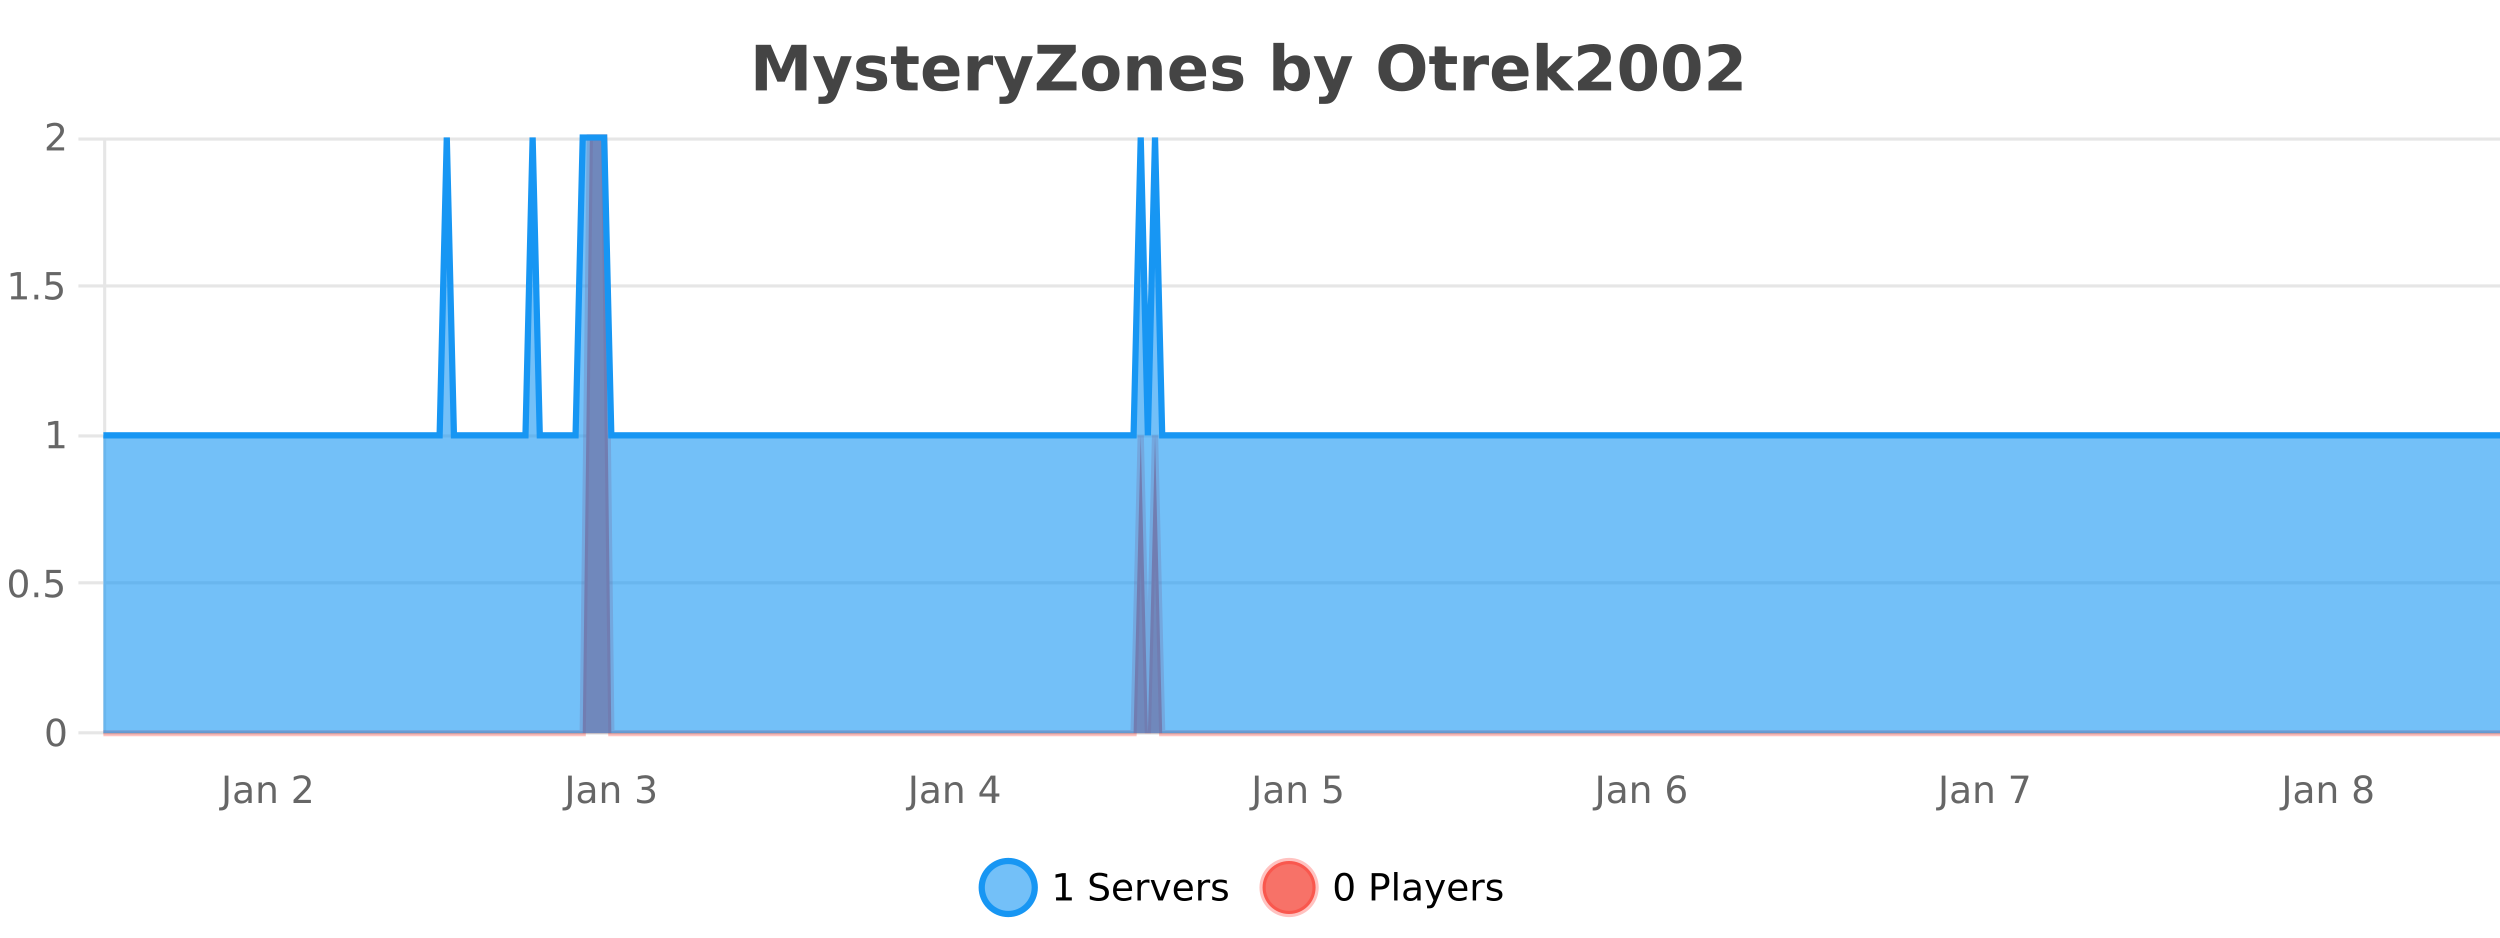
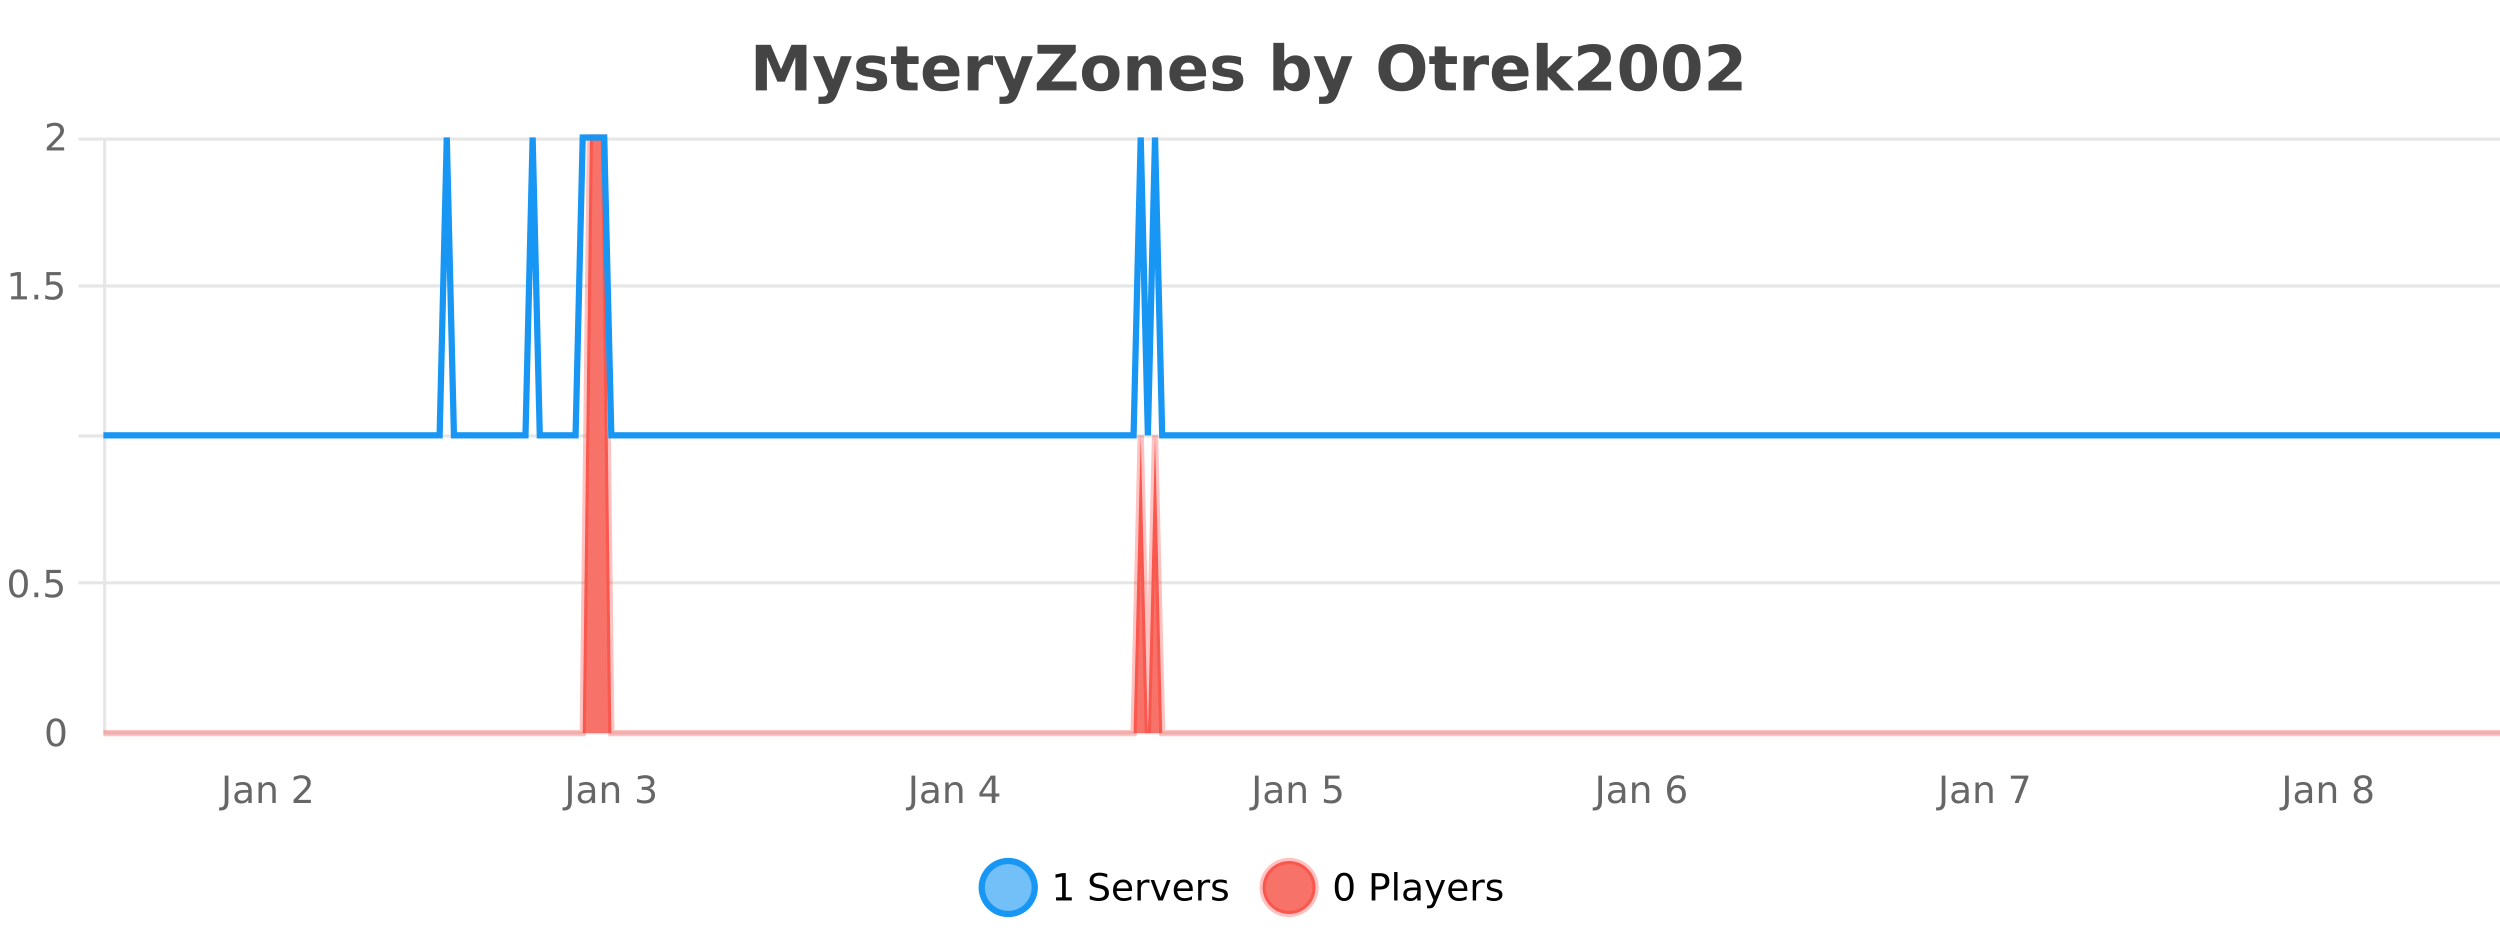
<svg xmlns="http://www.w3.org/2000/svg" width="800pt" height="300pt" viewBox="0 0 800 300" version="1.1">
  <defs>
    <clipPath id="clip1">
      <path d="M 285 263 L 360 263 L 360 300 L 285 300 Z M 285 263 " />
    </clipPath>
    <clipPath id="clip2">
      <path d="M 375 263 L 450 263 L 450 300 L 375 300 Z M 375 263 " />
    </clipPath>
    <clipPath id="clip3">
      <path d="M 33.086 44 L 800 44 L 800 234.602 L 33.086 234.602 Z M 33.086 44 " />
    </clipPath>
    <clipPath id="clip4">
      <path d="M 32.086 43 L 800 43 L 800 235.602 L 32.086 235.602 Z M 32.086 43 " />
    </clipPath>
    <clipPath id="clip5">
-       <path d="M 33.086 44 L 800 44 L 800 234.602 L 33.086 234.602 Z M 33.086 44 " />
-     </clipPath>
+       </clipPath>
    <clipPath id="clip6">
      <path d="M 32.086 43 L 800 43 L 800 168 L 32.086 168 Z M 32.086 43 " />
    </clipPath>
  </defs>
  <g id="surface6323296">
    <rect x="0" y="0" width="800" height="300" style="fill:rgb(100%,100%,100%);fill-opacity:1;stroke:none;" />
    <path style="fill:none;stroke-width:1;stroke-linecap:butt;stroke-linejoin:miter;stroke:rgb(0%,0%,0%);stroke-opacity:0.098;stroke-miterlimit:10;" d="M 34 234.5 L 800 234.5 " />
-     <path style="fill:none;stroke-width:1;stroke-linecap:butt;stroke-linejoin:miter;stroke:rgb(0%,0%,0%);stroke-opacity:0.098;stroke-miterlimit:10;" d="M 25.086 234.5 L 33 234.5 " />
    <path style="fill:none;stroke-width:1;stroke-linecap:butt;stroke-linejoin:miter;stroke:rgb(0%,0%,0%);stroke-opacity:0.098;stroke-miterlimit:10;" d="M 34 186.5 L 800 186.5 " />
    <path style="fill:none;stroke-width:1;stroke-linecap:butt;stroke-linejoin:miter;stroke:rgb(0%,0%,0%);stroke-opacity:0.098;stroke-miterlimit:10;" d="M 25.086 186.5 L 33 186.5 " />
    <path style="fill:none;stroke-width:1;stroke-linecap:butt;stroke-linejoin:miter;stroke:rgb(0%,0%,0%);stroke-opacity:0.098;stroke-miterlimit:10;" d="M 34 139.5 L 800 139.5 " />
    <path style="fill:none;stroke-width:1;stroke-linecap:butt;stroke-linejoin:miter;stroke:rgb(0%,0%,0%);stroke-opacity:0.098;stroke-miterlimit:10;" d="M 25.086 139.5 L 33 139.5 " />
    <path style="fill:none;stroke-width:1;stroke-linecap:butt;stroke-linejoin:miter;stroke:rgb(0%,0%,0%);stroke-opacity:0.098;stroke-miterlimit:10;" d="M 34 91.5 L 800 91.5 " />
    <path style="fill:none;stroke-width:1;stroke-linecap:butt;stroke-linejoin:miter;stroke:rgb(0%,0%,0%);stroke-opacity:0.098;stroke-miterlimit:10;" d="M 25.086 91.5 L 33 91.5 " />
    <path style="fill:none;stroke-width:1;stroke-linecap:butt;stroke-linejoin:miter;stroke:rgb(0%,0%,0%);stroke-opacity:0.098;stroke-miterlimit:10;" d="M 34 44.5 L 800 44.5 " />
    <path style="fill:none;stroke-width:1;stroke-linecap:butt;stroke-linejoin:miter;stroke:rgb(0%,0%,0%);stroke-opacity:0.098;stroke-miterlimit:10;" d="M 25.086 44.5 L 33 44.5 " />
    <path style=" stroke:none;fill-rule:nonzero;fill:rgb(9.02%,58.824%,95.294%);fill-opacity:0.6;" d="M 331.121 284 C 331.121 288.688 327.324 292.484 322.637 292.484 C 317.953 292.484 314.152 288.688 314.152 284 C 314.152 279.312 317.953 275.516 322.637 275.516 C 327.324 275.516 331.121 279.312 331.121 284 Z M 331.121 284 " />
    <g clip-path="url(#clip1)" clip-rule="nonzero">
      <path style="fill:none;stroke-width:2;stroke-linecap:butt;stroke-linejoin:miter;stroke:rgb(9.02%,58.824%,95.294%);stroke-opacity:1;stroke-miterlimit:10;" d="M 331.121 284 C 331.121 288.688 327.324 292.484 322.637 292.484 C 317.953 292.484 314.152 288.688 314.152 284 C 314.152 279.312 317.953 275.516 322.637 275.516 C 327.324 275.516 331.121 279.312 331.121 284 Z M 331.121 284 " />
    </g>
    <path style=" stroke:none;fill-rule:nonzero;fill:rgb(0%,0%,0%);fill-opacity:1;" d="M 337.938 287.156 L 339.875 287.156 L 339.875 280.484 L 337.766 280.906 L 337.766 279.828 L 339.859 279.406 L 341.047 279.406 L 341.047 287.156 L 342.984 287.156 L 342.984 288.156 L 337.938 288.156 Z M 354.32 279.688 L 354.32 280.844 C 353.871 280.637 353.445 280.48 353.039 280.375 C 352.641 280.262 352.262 280.203 351.898 280.203 C 351.25 280.203 350.75 280.328 350.398 280.578 C 350.055 280.828 349.883 281.188 349.883 281.656 C 349.883 282.043 349.996 282.336 350.227 282.531 C 350.453 282.73 350.898 282.887 351.555 283 L 352.258 283.156 C 353.141 283.324 353.793 283.621 354.211 284.047 C 354.637 284.465 354.852 285.027 354.852 285.734 C 354.852 286.59 354.562 287.234 353.992 287.672 C 353.43 288.109 352.594 288.328 351.492 288.328 C 351.086 288.328 350.648 288.281 350.18 288.188 C 349.711 288.094 349.227 287.953 348.727 287.766 L 348.727 286.547 C 349.203 286.82 349.672 287.023 350.133 287.156 C 350.602 287.293 351.055 287.359 351.492 287.359 C 352.168 287.359 352.688 287.23 353.055 286.969 C 353.43 286.699 353.617 286.32 353.617 285.828 C 353.617 285.402 353.48 285.07 353.211 284.828 C 352.949 284.578 352.516 284.398 351.914 284.281 L 351.195 284.141 C 350.309 283.965 349.668 283.688 349.273 283.312 C 348.887 282.938 348.695 282.418 348.695 281.75 C 348.695 280.969 348.965 280.359 349.508 279.922 C 350.047 279.477 350.797 279.25 351.758 279.25 C 352.172 279.25 352.59 279.289 353.008 279.359 C 353.434 279.434 353.871 279.543 354.32 279.688 Z M 362.266 284.609 L 362.266 285.125 L 357.297 285.125 C 357.348 285.875 357.57 286.445 357.969 286.828 C 358.375 287.215 358.93 287.406 359.641 287.406 C 360.055 287.406 360.457 287.359 360.844 287.266 C 361.238 287.164 361.629 287.008 362.016 286.797 L 362.016 287.828 C 361.617 287.984 361.219 288.105 360.812 288.188 C 360.406 288.281 359.992 288.328 359.578 288.328 C 358.535 288.328 357.707 288.027 357.094 287.422 C 356.477 286.809 356.172 285.98 356.172 284.938 C 356.172 283.867 356.461 283.016 357.047 282.391 C 357.629 281.758 358.41 281.438 359.391 281.438 C 360.273 281.438 360.973 281.727 361.484 282.297 C 362.004 282.859 362.266 283.633 362.266 284.609 Z M 361.188 284.281 C 361.176 283.699 361.008 283.23 360.688 282.875 C 360.363 282.523 359.938 282.344 359.406 282.344 C 358.801 282.344 358.316 282.516 357.953 282.859 C 357.598 283.203 357.395 283.684 357.344 284.297 Z M 367.836 282.594 C 367.711 282.531 367.574 282.484 367.43 282.453 C 367.293 282.414 367.137 282.391 366.961 282.391 C 366.355 282.391 365.887 282.59 365.555 282.984 C 365.23 283.383 365.07 283.953 365.07 284.703 L 365.07 288.156 L 363.992 288.156 L 363.992 281.594 L 365.07 281.594 L 365.07 282.609 C 365.297 282.215 365.594 281.922 365.961 281.734 C 366.324 281.539 366.766 281.438 367.289 281.438 C 367.359 281.438 367.438 281.445 367.523 281.453 C 367.617 281.465 367.715 281.48 367.82 281.5 Z M 368.195 281.594 L 369.336 281.594 L 371.383 287.094 L 373.445 281.594 L 374.586 281.594 L 372.117 288.156 L 370.648 288.156 Z M 381.688 284.609 L 381.688 285.125 L 376.719 285.125 C 376.77 285.875 376.992 286.445 377.391 286.828 C 377.797 287.215 378.352 287.406 379.062 287.406 C 379.477 287.406 379.879 287.359 380.266 287.266 C 380.66 287.164 381.051 287.008 381.438 286.797 L 381.438 287.828 C 381.039 287.984 380.641 288.105 380.234 288.188 C 379.828 288.281 379.414 288.328 379 288.328 C 377.957 288.328 377.129 288.027 376.516 287.422 C 375.898 286.809 375.594 285.98 375.594 284.938 C 375.594 283.867 375.883 283.016 376.469 282.391 C 377.051 281.758 377.832 281.438 378.812 281.438 C 379.695 281.438 380.395 281.727 380.906 282.297 C 381.426 282.859 381.688 283.633 381.688 284.609 Z M 380.609 284.281 C 380.598 283.699 380.43 283.23 380.109 282.875 C 379.785 282.523 379.359 282.344 378.828 282.344 C 378.223 282.344 377.738 282.516 377.375 282.859 C 377.02 283.203 376.816 283.684 376.766 284.297 Z M 387.258 282.594 C 387.133 282.531 386.996 282.484 386.852 282.453 C 386.715 282.414 386.559 282.391 386.383 282.391 C 385.777 282.391 385.309 282.59 384.977 282.984 C 384.652 283.383 384.492 283.953 384.492 284.703 L 384.492 288.156 L 383.414 288.156 L 383.414 281.594 L 384.492 281.594 L 384.492 282.609 C 384.719 282.215 385.016 281.922 385.383 281.734 C 385.746 281.539 386.188 281.438 386.711 281.438 C 386.781 281.438 386.859 281.445 386.945 281.453 C 387.039 281.465 387.137 281.48 387.242 281.5 Z M 392.562 281.781 L 392.562 282.812 C 392.258 282.656 391.941 282.543 391.609 282.469 C 391.285 282.387 390.945 282.344 390.594 282.344 C 390.062 282.344 389.66 282.43 389.391 282.594 C 389.117 282.75 388.984 282.996 388.984 283.328 C 388.984 283.578 389.078 283.777 389.266 283.922 C 389.461 284.059 389.852 284.188 390.438 284.312 L 390.797 284.406 C 391.566 284.562 392.113 284.793 392.438 285.094 C 392.758 285.398 392.922 285.812 392.922 286.344 C 392.922 286.961 392.676 287.445 392.188 287.797 C 391.707 288.152 391.047 288.328 390.203 288.328 C 389.848 288.328 389.477 288.289 389.094 288.219 C 388.719 288.156 388.32 288.059 387.906 287.922 L 387.906 286.797 C 388.301 287.008 388.691 287.164 389.078 287.266 C 389.461 287.371 389.848 287.422 390.234 287.422 C 390.734 287.422 391.117 287.34 391.391 287.172 C 391.672 286.996 391.812 286.746 391.812 286.422 C 391.812 286.133 391.711 285.906 391.516 285.75 C 391.316 285.594 390.883 285.445 390.219 285.297 L 389.844 285.219 C 389.176 285.074 388.691 284.855 388.391 284.562 C 388.098 284.273 387.953 283.875 387.953 283.375 C 387.953 282.75 388.172 282.273 388.609 281.938 C 389.047 281.605 389.664 281.438 390.469 281.438 C 390.863 281.438 391.238 281.469 391.594 281.531 C 391.945 281.586 392.27 281.668 392.562 281.781 Z M 332.637 277.016 " />
    <path style=" stroke:none;fill-rule:nonzero;fill:rgb(96.863%,44.706%,40.784%);fill-opacity:1;" d="M 420.988 284 C 420.988 288.688 417.191 292.484 412.504 292.484 C 407.82 292.484 404.02 288.688 404.02 284 C 404.02 279.312 407.82 275.516 412.504 275.516 C 417.191 275.516 420.988 279.312 420.988 284 Z M 420.988 284 " />
    <g clip-path="url(#clip2)" clip-rule="nonzero">
      <path style="fill:none;stroke-width:2;stroke-linecap:butt;stroke-linejoin:miter;stroke:rgb(100%,4.706%,0%);stroke-opacity:0.247;stroke-miterlimit:10;" d="M 420.988 284 C 420.988 288.688 417.191 292.484 412.504 292.484 C 407.82 292.484 404.02 288.688 404.02 284 C 404.02 279.312 407.82 275.516 412.504 275.516 C 417.191 275.516 420.988 279.312 420.988 284 Z M 420.988 284 " />
    </g>
    <path style=" stroke:none;fill-rule:nonzero;fill:rgb(0%,0%,0%);fill-opacity:1;" d="M 430.133 280.188 C 429.527 280.188 429.07 280.492 428.758 281.094 C 428.453 281.688 428.305 282.59 428.305 283.797 C 428.305 284.996 428.453 285.898 428.758 286.5 C 429.07 287.094 429.527 287.391 430.133 287.391 C 430.746 287.391 431.203 287.094 431.508 286.5 C 431.82 285.898 431.977 284.996 431.977 283.797 C 431.977 282.59 431.82 281.688 431.508 281.094 C 431.203 280.492 430.746 280.188 430.133 280.188 Z M 430.133 279.25 C 431.109 279.25 431.859 279.641 432.383 280.422 C 432.902 281.195 433.164 282.32 433.164 283.797 C 433.164 285.266 432.902 286.391 432.383 287.172 C 431.859 287.945 431.109 288.328 430.133 288.328 C 429.152 288.328 428.402 287.945 427.883 287.172 C 427.371 286.391 427.117 285.266 427.117 283.797 C 427.117 282.32 427.371 281.195 427.883 280.422 C 428.402 279.641 429.152 279.25 430.133 279.25 Z M 440.125 280.375 L 440.125 283.672 L 441.609 283.672 C 442.16 283.672 442.586 283.531 442.891 283.25 C 443.191 282.961 443.344 282.547 443.344 282.016 C 443.344 281.496 443.191 281.094 442.891 280.812 C 442.586 280.523 442.16 280.375 441.609 280.375 Z M 438.938 279.406 L 441.609 279.406 C 442.598 279.406 443.344 279.633 443.844 280.078 C 444.344 280.516 444.594 281.164 444.594 282.016 C 444.594 282.883 444.344 283.539 443.844 283.984 C 443.344 284.422 442.598 284.641 441.609 284.641 L 440.125 284.641 L 440.125 288.156 L 438.938 288.156 Z M 446.129 279.031 L 447.207 279.031 L 447.207 288.156 L 446.129 288.156 Z M 452.445 284.859 C 451.578 284.859 450.977 284.961 450.633 285.156 C 450.297 285.355 450.133 285.695 450.133 286.172 C 450.133 286.559 450.258 286.867 450.508 287.094 C 450.766 287.312 451.109 287.422 451.539 287.422 C 452.141 287.422 452.621 287.215 452.977 286.797 C 453.34 286.371 453.523 285.805 453.523 285.094 L 453.523 284.859 Z M 454.602 284.406 L 454.602 288.156 L 453.523 288.156 L 453.523 287.156 C 453.273 287.555 452.965 287.852 452.602 288.047 C 452.234 288.234 451.789 288.328 451.258 288.328 C 450.578 288.328 450.043 288.141 449.648 287.766 C 449.25 287.383 449.055 286.875 449.055 286.25 C 449.055 285.512 449.297 284.953 449.789 284.578 C 450.289 284.203 451.027 284.016 452.008 284.016 L 453.523 284.016 L 453.523 283.906 C 453.523 283.406 453.355 283.023 453.023 282.75 C 452.699 282.48 452.246 282.344 451.664 282.344 C 451.289 282.344 450.918 282.391 450.555 282.484 C 450.199 282.578 449.859 282.715 449.539 282.891 L 449.539 281.891 C 449.934 281.734 450.312 281.621 450.68 281.547 C 451.055 281.477 451.418 281.438 451.773 281.438 C 452.719 281.438 453.43 281.684 453.898 282.172 C 454.367 282.664 454.602 283.406 454.602 284.406 Z M 459.551 288.766 C 459.246 289.547 458.949 290.055 458.66 290.297 C 458.367 290.535 457.98 290.656 457.504 290.656 L 456.645 290.656 L 456.645 289.75 L 457.27 289.75 C 457.57 289.75 457.801 289.676 457.957 289.531 C 458.121 289.395 458.305 289.066 458.504 288.547 L 458.707 288.047 L 456.051 281.594 L 457.191 281.594 L 459.238 286.719 L 461.301 281.594 L 462.441 281.594 Z M 469.543 284.609 L 469.543 285.125 L 464.574 285.125 C 464.625 285.875 464.848 286.445 465.246 286.828 C 465.652 287.215 466.207 287.406 466.918 287.406 C 467.332 287.406 467.734 287.359 468.121 287.266 C 468.516 287.164 468.906 287.008 469.293 286.797 L 469.293 287.828 C 468.895 287.984 468.496 288.105 468.09 288.188 C 467.684 288.281 467.27 288.328 466.855 288.328 C 465.812 288.328 464.984 288.027 464.371 287.422 C 463.754 286.809 463.449 285.98 463.449 284.938 C 463.449 283.867 463.738 283.016 464.324 282.391 C 464.906 281.758 465.688 281.438 466.668 281.438 C 467.551 281.438 468.25 281.727 468.762 282.297 C 469.281 282.859 469.543 283.633 469.543 284.609 Z M 468.465 284.281 C 468.453 283.699 468.285 283.23 467.965 282.875 C 467.641 282.523 467.215 282.344 466.684 282.344 C 466.078 282.344 465.594 282.516 465.23 282.859 C 464.875 283.203 464.672 283.684 464.621 284.297 Z M 475.113 282.594 C 474.988 282.531 474.852 282.484 474.707 282.453 C 474.57 282.414 474.414 282.391 474.238 282.391 C 473.633 282.391 473.164 282.59 472.832 282.984 C 472.508 283.383 472.348 283.953 472.348 284.703 L 472.348 288.156 L 471.27 288.156 L 471.27 281.594 L 472.348 281.594 L 472.348 282.609 C 472.574 282.215 472.871 281.922 473.238 281.734 C 473.602 281.539 474.043 281.438 474.566 281.438 C 474.637 281.438 474.715 281.445 474.801 281.453 C 474.895 281.465 474.992 281.48 475.098 281.5 Z M 480.422 281.781 L 480.422 282.812 C 480.117 282.656 479.801 282.543 479.469 282.469 C 479.145 282.387 478.805 282.344 478.453 282.344 C 477.922 282.344 477.52 282.43 477.25 282.594 C 476.977 282.75 476.844 282.996 476.844 283.328 C 476.844 283.578 476.938 283.777 477.125 283.922 C 477.32 284.059 477.711 284.188 478.297 284.312 L 478.656 284.406 C 479.426 284.562 479.973 284.793 480.297 285.094 C 480.617 285.398 480.781 285.812 480.781 286.344 C 480.781 286.961 480.535 287.445 480.047 287.797 C 479.566 288.152 478.906 288.328 478.062 288.328 C 477.707 288.328 477.336 288.289 476.953 288.219 C 476.578 288.156 476.18 288.059 475.766 287.922 L 475.766 286.797 C 476.16 287.008 476.551 287.164 476.938 287.266 C 477.32 287.371 477.707 287.422 478.094 287.422 C 478.594 287.422 478.977 287.34 479.25 287.172 C 479.531 286.996 479.672 286.746 479.672 286.422 C 479.672 286.133 479.57 285.906 479.375 285.75 C 479.176 285.594 478.742 285.445 478.078 285.297 L 477.703 285.219 C 477.035 285.074 476.551 284.855 476.25 284.562 C 475.957 284.273 475.812 283.875 475.812 283.375 C 475.812 282.75 476.031 282.273 476.469 281.938 C 476.906 281.605 477.523 281.438 478.328 281.438 C 478.723 281.438 479.098 281.469 479.453 281.531 C 479.805 281.586 480.129 281.668 480.422 281.781 Z M 422.504 277.016 " />
    <path style=" stroke:none;fill-rule:nonzero;fill:rgb(26.667%,26.667%,26.667%);fill-opacity:1;" d="M 241.844 14.344 L 246.625 14.344 L 249.938 22.141 L 253.281 14.344 L 258.062 14.344 L 258.062 28.922 L 254.5 28.922 L 254.5 18.25 L 251.141 26.125 L 248.766 26.125 L 245.406 18.25 L 245.406 28.922 L 241.844 28.922 Z M 260.152 17.984 L 263.637 17.984 L 266.59 25.406 L 269.09 17.984 L 272.574 17.984 L 267.98 29.953 C 267.52 31.172 266.98 32.02 266.355 32.5 C 265.738 32.988 264.934 33.234 263.934 33.234 L 261.902 33.234 L 261.902 30.938 L 262.996 30.938 C 263.59 30.938 264.02 30.844 264.293 30.656 C 264.562 30.469 264.77 30.129 264.918 29.641 L 265.027 29.344 Z M 283.156 18.328 L 283.156 20.984 C 282.414 20.672 281.695 20.438 281 20.281 C 280.301 20.125 279.641 20.047 279.016 20.047 C 278.359 20.047 277.867 20.133 277.547 20.297 C 277.223 20.465 277.062 20.719 277.062 21.062 C 277.062 21.344 277.18 21.559 277.422 21.703 C 277.672 21.852 278.109 21.961 278.734 22.031 L 279.359 22.125 C 281.148 22.355 282.352 22.73 282.969 23.25 C 283.582 23.773 283.891 24.59 283.891 25.703 C 283.891 26.871 283.457 27.746 282.594 28.328 C 281.738 28.914 280.461 29.203 278.766 29.203 C 278.035 29.203 277.285 29.145 276.516 29.031 C 275.742 28.918 274.953 28.746 274.141 28.516 L 274.141 25.859 C 274.836 26.203 275.551 26.461 276.281 26.625 C 277.008 26.793 277.754 26.875 278.516 26.875 C 279.203 26.875 279.719 26.781 280.062 26.594 C 280.406 26.406 280.578 26.125 280.578 25.75 C 280.578 25.438 280.457 25.211 280.219 25.062 C 279.977 24.906 279.504 24.789 278.797 24.703 L 278.188 24.625 C 276.625 24.43 275.531 24.07 274.906 23.547 C 274.281 23.016 273.969 22.215 273.969 21.141 C 273.969 19.984 274.363 19.125 275.156 18.562 C 275.957 18 277.176 17.719 278.812 17.719 C 279.457 17.719 280.133 17.773 280.844 17.875 C 281.551 17.969 282.32 18.121 283.156 18.328 Z M 290.344 14.875 L 290.344 17.984 L 293.953 17.984 L 293.953 20.484 L 290.344 20.484 L 290.344 25.125 C 290.344 25.637 290.441 25.98 290.641 26.156 C 290.848 26.336 291.25 26.422 291.844 26.422 L 293.641 26.422 L 293.641 28.922 L 290.641 28.922 C 289.266 28.922 288.285 28.637 287.703 28.062 C 287.129 27.48 286.844 26.5 286.844 25.125 L 286.844 20.484 L 285.109 20.484 L 285.109 17.984 L 286.844 17.984 L 286.844 14.875 Z M 307 23.422 L 307 24.422 L 298.828 24.422 C 298.91 25.246 299.207 25.859 299.719 26.266 C 300.227 26.672 300.938 26.875 301.844 26.875 C 302.582 26.875 303.336 26.766 304.109 26.547 C 304.879 26.328 305.672 26 306.484 25.562 L 306.484 28.25 C 305.66 28.562 304.832 28.797 304 28.953 C 303.176 29.117 302.352 29.203 301.531 29.203 C 299.551 29.203 298.008 28.703 296.906 27.703 C 295.812 26.695 295.266 25.281 295.266 23.469 C 295.266 21.68 295.801 20.273 296.875 19.25 C 297.957 18.23 299.441 17.719 301.328 17.719 C 303.047 17.719 304.422 18.242 305.453 19.281 C 306.484 20.312 307 21.695 307 23.422 Z M 303.406 22.266 C 303.406 21.602 303.211 21.062 302.828 20.656 C 302.441 20.25 301.938 20.047 301.312 20.047 C 300.633 20.047 300.082 20.242 299.656 20.625 C 299.238 21 298.977 21.547 298.875 22.266 Z M 317.781 20.969 C 317.469 20.824 317.16 20.719 316.859 20.656 C 316.555 20.586 316.254 20.547 315.953 20.547 C 315.047 20.547 314.348 20.836 313.859 21.406 C 313.379 21.98 313.141 22.805 313.141 23.875 L 313.141 28.922 L 309.656 28.922 L 309.656 17.984 L 313.141 17.984 L 313.141 19.781 C 313.586 19.062 314.102 18.543 314.688 18.219 C 315.27 17.887 315.969 17.719 316.781 17.719 C 316.906 17.719 317.035 17.727 317.172 17.734 C 317.305 17.746 317.504 17.766 317.766 17.797 Z M 318.082 17.984 L 321.566 17.984 L 324.52 25.406 L 327.02 17.984 L 330.504 17.984 L 325.91 29.953 C 325.449 31.172 324.91 32.02 324.285 32.5 C 323.668 32.988 322.863 33.234 321.863 33.234 L 319.832 33.234 L 319.832 30.938 L 320.926 30.938 C 321.52 30.938 321.949 30.844 322.223 30.656 C 322.492 30.469 322.699 30.129 322.848 29.641 L 322.957 29.344 Z M 331.992 14.344 L 344.242 14.344 L 344.242 16.609 L 336.43 26.078 L 344.477 26.078 L 344.477 28.922 L 331.773 28.922 L 331.773 26.641 L 339.586 17.188 L 331.992 17.188 Z M 352.262 20.219 C 351.48 20.219 350.887 20.5 350.48 21.062 C 350.074 21.617 349.871 22.418 349.871 23.469 C 349.871 24.512 350.074 25.312 350.48 25.875 C 350.887 26.43 351.48 26.703 352.262 26.703 C 353.02 26.703 353.598 26.43 353.996 25.875 C 354.402 25.312 354.605 24.512 354.605 23.469 C 354.605 22.418 354.402 21.617 353.996 21.062 C 353.598 20.5 353.02 20.219 352.262 20.219 Z M 352.262 17.719 C 354.137 17.719 355.598 18.23 356.652 19.25 C 357.715 20.262 358.246 21.668 358.246 23.469 C 358.246 25.262 357.715 26.668 356.652 27.688 C 355.598 28.699 354.137 29.203 352.262 29.203 C 350.363 29.203 348.887 28.699 347.824 27.688 C 346.762 26.668 346.23 25.262 346.23 23.469 C 346.23 21.668 346.762 20.262 347.824 19.25 C 348.887 18.23 350.363 17.719 352.262 17.719 Z M 371.781 22.266 L 371.781 28.922 L 368.266 28.922 L 368.266 23.828 C 368.266 22.883 368.242 22.23 368.203 21.875 C 368.16 21.512 368.086 21.246 367.984 21.078 C 367.848 20.852 367.66 20.672 367.422 20.547 C 367.191 20.422 366.926 20.359 366.625 20.359 C 365.895 20.359 365.32 20.641 364.906 21.203 C 364.488 21.766 364.281 22.547 364.281 23.547 L 364.281 28.922 L 360.797 28.922 L 360.797 17.984 L 364.281 17.984 L 364.281 19.578 C 364.812 18.945 365.375 18.477 365.969 18.172 C 366.562 17.871 367.211 17.719 367.922 17.719 C 369.191 17.719 370.148 18.109 370.797 18.891 C 371.453 19.664 371.781 20.789 371.781 22.266 Z M 385.945 23.422 L 385.945 24.422 L 377.773 24.422 C 377.855 25.246 378.152 25.859 378.664 26.266 C 379.172 26.672 379.883 26.875 380.789 26.875 C 381.527 26.875 382.281 26.766 383.055 26.547 C 383.824 26.328 384.617 26 385.43 25.562 L 385.43 28.25 C 384.605 28.562 383.777 28.797 382.945 28.953 C 382.121 29.117 381.297 29.203 380.477 29.203 C 378.496 29.203 376.953 28.703 375.852 27.703 C 374.758 26.695 374.211 25.281 374.211 23.469 C 374.211 21.68 374.746 20.273 375.82 19.25 C 376.902 18.23 378.387 17.719 380.273 17.719 C 381.992 17.719 383.367 18.242 384.398 19.281 C 385.43 20.312 385.945 21.695 385.945 23.422 Z M 382.352 22.266 C 382.352 21.602 382.156 21.062 381.773 20.656 C 381.387 20.25 380.883 20.047 380.258 20.047 C 379.578 20.047 379.027 20.242 378.602 20.625 C 378.184 21 377.922 21.547 377.82 22.266 Z M 397.133 18.328 L 397.133 20.984 C 396.391 20.672 395.672 20.438 394.977 20.281 C 394.277 20.125 393.617 20.047 392.992 20.047 C 392.336 20.047 391.844 20.133 391.523 20.297 C 391.199 20.465 391.039 20.719 391.039 21.062 C 391.039 21.344 391.156 21.559 391.398 21.703 C 391.648 21.852 392.086 21.961 392.711 22.031 L 393.336 22.125 C 395.125 22.355 396.328 22.73 396.945 23.25 C 397.559 23.773 397.867 24.59 397.867 25.703 C 397.867 26.871 397.434 27.746 396.57 28.328 C 395.715 28.914 394.438 29.203 392.742 29.203 C 392.012 29.203 391.262 29.145 390.492 29.031 C 389.719 28.918 388.93 28.746 388.117 28.516 L 388.117 25.859 C 388.812 26.203 389.527 26.461 390.258 26.625 C 390.984 26.793 391.73 26.875 392.492 26.875 C 393.18 26.875 393.695 26.781 394.039 26.594 C 394.383 26.406 394.555 26.125 394.555 25.75 C 394.555 25.438 394.434 25.211 394.195 25.062 C 393.953 24.906 393.48 24.789 392.773 24.703 L 392.164 24.625 C 390.602 24.43 389.508 24.07 388.883 23.547 C 388.258 23.016 387.945 22.215 387.945 21.141 C 387.945 19.984 388.34 19.125 389.133 18.562 C 389.934 18 391.152 17.719 392.789 17.719 C 393.434 17.719 394.109 17.773 394.82 17.875 C 395.527 17.969 396.297 18.121 397.133 18.328 Z M 413.281 26.672 C 414.031 26.672 414.602 26.402 415 25.859 C 415.395 25.309 415.594 24.512 415.594 23.469 C 415.594 22.43 415.395 21.637 415 21.094 C 414.602 20.543 414.031 20.266 413.281 20.266 C 412.531 20.266 411.953 20.543 411.547 21.094 C 411.148 21.637 410.953 22.43 410.953 23.469 C 410.953 24.5 411.148 25.293 411.547 25.844 C 411.953 26.398 412.531 26.672 413.281 26.672 Z M 410.953 19.578 C 411.441 18.945 411.977 18.477 412.562 18.172 C 413.145 17.871 413.816 17.719 414.578 17.719 C 415.93 17.719 417.039 18.258 417.906 19.328 C 418.77 20.402 419.203 21.781 419.203 23.469 C 419.203 25.148 418.77 26.523 417.906 27.594 C 417.039 28.668 415.93 29.203 414.578 29.203 C 413.816 29.203 413.145 29.051 412.562 28.75 C 411.977 28.449 411.441 27.98 410.953 27.344 L 410.953 28.922 L 407.469 28.922 L 407.469 13.719 L 410.953 13.719 Z M 420.348 17.984 L 423.832 17.984 L 426.785 25.406 L 429.285 17.984 L 432.77 17.984 L 428.176 29.953 C 427.715 31.172 427.176 32.02 426.551 32.5 C 425.934 32.988 425.129 33.234 424.129 33.234 L 422.098 33.234 L 422.098 30.938 L 423.191 30.938 C 423.785 30.938 424.215 30.844 424.488 30.656 C 424.758 30.469 424.965 30.129 425.113 29.641 L 425.223 29.344 Z M 448.598 16.797 C 447.449 16.797 446.559 17.227 445.926 18.078 C 445.301 18.922 444.988 20.109 444.988 21.641 C 444.988 23.172 445.301 24.367 445.926 25.219 C 446.559 26.062 447.449 26.484 448.598 26.484 C 449.742 26.484 450.633 26.062 451.27 25.219 C 451.902 24.367 452.223 23.172 452.223 21.641 C 452.223 20.109 451.902 18.922 451.27 18.078 C 450.633 17.227 449.742 16.797 448.598 16.797 Z M 448.598 14.078 C 450.941 14.078 452.773 14.75 454.098 16.094 C 455.43 17.43 456.098 19.277 456.098 21.641 C 456.098 24.008 455.43 25.859 454.098 27.203 C 452.773 28.539 450.941 29.203 448.598 29.203 C 446.254 29.203 444.414 28.539 443.082 27.203 C 441.758 25.859 441.098 24.008 441.098 21.641 C 441.098 19.277 441.758 17.43 443.082 16.094 C 444.414 14.75 446.254 14.078 448.598 14.078 Z M 462.602 14.875 L 462.602 17.984 L 466.211 17.984 L 466.211 20.484 L 462.602 20.484 L 462.602 25.125 C 462.602 25.637 462.699 25.98 462.898 26.156 C 463.105 26.336 463.508 26.422 464.102 26.422 L 465.898 26.422 L 465.898 28.922 L 462.898 28.922 C 461.523 28.922 460.543 28.637 459.961 28.062 C 459.387 27.48 459.102 26.5 459.102 25.125 L 459.102 20.484 L 457.367 20.484 L 457.367 17.984 L 459.102 17.984 L 459.102 14.875 Z M 476.473 20.969 C 476.16 20.824 475.852 20.719 475.551 20.656 C 475.246 20.586 474.945 20.547 474.645 20.547 C 473.738 20.547 473.039 20.836 472.551 21.406 C 472.07 21.98 471.832 22.805 471.832 23.875 L 471.832 28.922 L 468.348 28.922 L 468.348 17.984 L 471.832 17.984 L 471.832 19.781 C 472.277 19.062 472.793 18.543 473.379 18.219 C 473.961 17.887 474.66 17.719 475.473 17.719 C 475.598 17.719 475.727 17.727 475.863 17.734 C 475.996 17.746 476.195 17.766 476.457 17.797 Z M 489.117 23.422 L 489.117 24.422 L 480.945 24.422 C 481.027 25.246 481.324 25.859 481.836 26.266 C 482.344 26.672 483.055 26.875 483.961 26.875 C 484.699 26.875 485.453 26.766 486.227 26.547 C 486.996 26.328 487.789 26 488.602 25.562 L 488.602 28.25 C 487.777 28.562 486.949 28.797 486.117 28.953 C 485.293 29.117 484.469 29.203 483.648 29.203 C 481.668 29.203 480.125 28.703 479.023 27.703 C 477.93 26.695 477.383 25.281 477.383 23.469 C 477.383 21.68 477.918 20.273 478.992 19.25 C 480.074 18.23 481.559 17.719 483.445 17.719 C 485.164 17.719 486.539 18.242 487.57 19.281 C 488.602 20.312 489.117 21.695 489.117 23.422 Z M 485.523 22.266 C 485.523 21.602 485.328 21.062 484.945 20.656 C 484.559 20.25 484.055 20.047 483.43 20.047 C 482.75 20.047 482.199 20.242 481.773 20.625 C 481.355 21 481.094 21.547 480.992 22.266 Z M 491.773 13.719 L 495.258 13.719 L 495.258 22 L 499.289 17.984 L 503.352 17.984 L 498.008 23 L 503.773 28.922 L 499.523 28.922 L 495.258 24.359 L 495.258 28.922 L 491.773 28.922 Z M 509.156 26.156 L 515.562 26.156 L 515.562 28.922 L 504.969 28.922 L 504.969 26.156 L 510.297 21.453 C 510.773 21.027 511.125 20.609 511.344 20.203 C 511.57 19.789 511.688 19.359 511.688 18.922 C 511.688 18.234 511.457 17.684 511 17.266 C 510.539 16.852 509.93 16.641 509.172 16.641 C 508.586 16.641 507.945 16.766 507.25 17.016 C 506.551 17.266 505.805 17.641 505.016 18.141 L 505.016 14.938 C 505.859 14.656 506.691 14.445 507.516 14.297 C 508.348 14.152 509.16 14.078 509.953 14.078 C 511.703 14.078 513.055 14.465 514.016 15.234 C 514.984 15.996 515.469 17.062 515.469 18.438 C 515.469 19.242 515.258 19.984 514.844 20.672 C 514.438 21.352 513.578 22.266 512.266 23.422 Z M 526.508 21.609 C 526.508 19.789 526.336 18.508 525.992 17.766 C 525.648 17.016 525.074 16.641 524.273 16.641 C 523.461 16.641 522.883 17.016 522.539 17.766 C 522.195 18.508 522.023 19.789 522.023 21.609 C 522.023 23.453 522.195 24.758 522.539 25.516 C 522.883 26.266 523.461 26.641 524.273 26.641 C 525.074 26.641 525.648 26.266 525.992 25.516 C 526.336 24.758 526.508 23.453 526.508 21.609 Z M 530.258 21.641 C 530.258 24.059 529.734 25.922 528.695 27.234 C 527.652 28.547 526.18 29.203 524.273 29.203 C 522.344 29.203 520.859 28.547 519.82 27.234 C 518.777 25.922 518.258 24.059 518.258 21.641 C 518.258 19.227 518.777 17.359 519.82 16.047 C 520.859 14.734 522.344 14.078 524.273 14.078 C 526.18 14.078 527.652 14.734 528.695 16.047 C 529.734 17.359 530.258 19.227 530.258 21.641 Z M 540.422 21.609 C 540.422 19.789 540.25 18.508 539.906 17.766 C 539.562 17.016 538.988 16.641 538.188 16.641 C 537.375 16.641 536.797 17.016 536.453 17.766 C 536.109 18.508 535.938 19.789 535.938 21.609 C 535.938 23.453 536.109 24.758 536.453 25.516 C 536.797 26.266 537.375 26.641 538.188 26.641 C 538.988 26.641 539.562 26.266 539.906 25.516 C 540.25 24.758 540.422 23.453 540.422 21.609 Z M 544.172 21.641 C 544.172 24.059 543.648 25.922 542.609 27.234 C 541.566 28.547 540.094 29.203 538.188 29.203 C 536.258 29.203 534.773 28.547 533.734 27.234 C 532.691 25.922 532.172 24.059 532.172 21.641 C 532.172 19.227 532.691 17.359 533.734 16.047 C 534.773 14.734 536.258 14.078 538.188 14.078 C 540.094 14.078 541.566 14.734 542.609 16.047 C 543.648 17.359 544.172 19.227 544.172 21.641 Z M 550.902 26.156 L 557.309 26.156 L 557.309 28.922 L 546.715 28.922 L 546.715 26.156 L 552.043 21.453 C 552.52 21.027 552.871 20.609 553.09 20.203 C 553.316 19.789 553.434 19.359 553.434 18.922 C 553.434 18.234 553.203 17.684 552.746 17.266 C 552.285 16.852 551.676 16.641 550.918 16.641 C 550.332 16.641 549.691 16.766 548.996 17.016 C 548.297 17.266 547.551 17.641 546.762 18.141 L 546.762 14.938 C 547.605 14.656 548.438 14.445 549.262 14.297 C 550.094 14.152 550.906 14.078 551.699 14.078 C 553.449 14.078 554.801 14.465 555.762 15.234 C 556.73 15.996 557.215 17.062 557.215 18.438 C 557.215 19.242 557.004 19.984 556.59 20.672 C 556.184 21.352 555.324 22.266 554.012 23.422 Z M 240 10.359 " />
-     <path style="fill:none;stroke-width:1;stroke-linecap:butt;stroke-linejoin:miter;stroke:rgb(0%,0%,0%);stroke-opacity:0.098;stroke-miterlimit:10;" d="M 33 234.5 L 801 234.5 " />
    <path style=" stroke:none;fill-rule:nonzero;fill:rgb(40%,40%,40%);fill-opacity:1;" d="M 71.91 248.203 L 73.098 248.203 L 73.098 256.344 C 73.098 257.395 72.895 258.16 72.488 258.641 C 72.09 259.117 71.449 259.359 70.566 259.359 L 70.113 259.359 L 70.113 258.359 L 70.488 258.359 C 71.008 258.359 71.371 258.211 71.582 257.922 C 71.801 257.629 71.91 257.102 71.91 256.344 Z M 78.387 253.656 C 77.52 253.656 76.918 253.758 76.574 253.953 C 76.238 254.152 76.074 254.492 76.074 254.969 C 76.074 255.355 76.199 255.664 76.449 255.891 C 76.707 256.109 77.051 256.219 77.48 256.219 C 78.082 256.219 78.562 256.012 78.918 255.594 C 79.281 255.168 79.465 254.602 79.465 253.891 L 79.465 253.656 Z M 80.543 253.203 L 80.543 256.953 L 79.465 256.953 L 79.465 255.953 C 79.215 256.352 78.906 256.648 78.543 256.844 C 78.176 257.031 77.73 257.125 77.199 257.125 C 76.52 257.125 75.984 256.938 75.59 256.562 C 75.191 256.18 74.996 255.672 74.996 255.047 C 74.996 254.309 75.238 253.75 75.73 253.375 C 76.23 253 76.969 252.812 77.949 252.812 L 79.465 252.812 L 79.465 252.703 C 79.465 252.203 79.297 251.82 78.965 251.547 C 78.641 251.277 78.188 251.141 77.605 251.141 C 77.23 251.141 76.859 251.188 76.496 251.281 C 76.141 251.375 75.801 251.512 75.48 251.688 L 75.48 250.688 C 75.875 250.531 76.254 250.418 76.621 250.344 C 76.996 250.273 77.359 250.234 77.715 250.234 C 78.66 250.234 79.371 250.48 79.84 250.969 C 80.309 251.461 80.543 252.203 80.543 253.203 Z M 88.227 252.984 L 88.227 256.953 L 87.148 256.953 L 87.148 253.031 C 87.148 252.406 87.023 251.945 86.773 251.641 C 86.531 251.328 86.172 251.172 85.695 251.172 C 85.109 251.172 84.648 251.359 84.305 251.734 C 83.969 252.102 83.805 252.605 83.805 253.25 L 83.805 256.953 L 82.727 256.953 L 82.727 250.391 L 83.805 250.391 L 83.805 251.406 C 84.062 251.012 84.367 250.719 84.711 250.531 C 85.062 250.336 85.469 250.234 85.93 250.234 C 86.68 250.234 87.246 250.469 87.633 250.938 C 88.027 251.398 88.227 252.078 88.227 252.984 Z M 95.348 255.953 L 99.488 255.953 L 99.488 256.953 L 93.926 256.953 L 93.926 255.953 C 94.371 255.496 94.98 254.875 95.754 254.094 C 96.535 253.305 97.023 252.793 97.223 252.562 C 97.605 252.148 97.871 251.793 98.02 251.5 C 98.176 251.199 98.254 250.906 98.254 250.625 C 98.254 250.156 98.086 249.777 97.754 249.484 C 97.43 249.195 97.008 249.047 96.488 249.047 C 96.113 249.047 95.715 249.109 95.301 249.234 C 94.895 249.359 94.457 249.559 93.988 249.828 L 93.988 248.625 C 94.465 248.438 94.91 248.297 95.316 248.203 C 95.73 248.102 96.113 248.047 96.457 248.047 C 97.363 248.047 98.086 248.277 98.629 248.734 C 99.168 249.184 99.441 249.789 99.441 250.547 C 99.441 250.902 99.371 251.242 99.238 251.562 C 99.102 251.887 98.855 252.266 98.504 252.703 C 98.398 252.82 98.086 253.148 97.566 253.688 C 97.043 254.23 96.305 254.984 95.348 255.953 Z M 70.738 245.816 " />
    <path style=" stroke:none;fill-rule:nonzero;fill:rgb(40%,40%,40%);fill-opacity:1;" d="M 181.797 248.203 L 182.984 248.203 L 182.984 256.344 C 182.984 257.395 182.781 258.16 182.375 258.641 C 181.977 259.117 181.336 259.359 180.453 259.359 L 180 259.359 L 180 258.359 L 180.375 258.359 C 180.895 258.359 181.258 258.211 181.469 257.922 C 181.688 257.629 181.797 257.102 181.797 256.344 Z M 188.273 253.656 C 187.406 253.656 186.805 253.758 186.461 253.953 C 186.125 254.152 185.961 254.492 185.961 254.969 C 185.961 255.355 186.086 255.664 186.336 255.891 C 186.594 256.109 186.938 256.219 187.367 256.219 C 187.969 256.219 188.449 256.012 188.805 255.594 C 189.168 255.168 189.352 254.602 189.352 253.891 L 189.352 253.656 Z M 190.43 253.203 L 190.43 256.953 L 189.352 256.953 L 189.352 255.953 C 189.102 256.352 188.793 256.648 188.43 256.844 C 188.062 257.031 187.617 257.125 187.086 257.125 C 186.406 257.125 185.871 256.938 185.477 256.562 C 185.078 256.18 184.883 255.672 184.883 255.047 C 184.883 254.309 185.125 253.75 185.617 253.375 C 186.117 253 186.855 252.812 187.836 252.812 L 189.352 252.812 L 189.352 252.703 C 189.352 252.203 189.184 251.82 188.852 251.547 C 188.527 251.277 188.074 251.141 187.492 251.141 C 187.117 251.141 186.746 251.188 186.383 251.281 C 186.027 251.375 185.688 251.512 185.367 251.688 L 185.367 250.688 C 185.762 250.531 186.141 250.418 186.508 250.344 C 186.883 250.273 187.246 250.234 187.602 250.234 C 188.547 250.234 189.258 250.48 189.727 250.969 C 190.195 251.461 190.43 252.203 190.43 253.203 Z M 198.109 252.984 L 198.109 256.953 L 197.031 256.953 L 197.031 253.031 C 197.031 252.406 196.906 251.945 196.656 251.641 C 196.414 251.328 196.055 251.172 195.578 251.172 C 194.992 251.172 194.531 251.359 194.188 251.734 C 193.852 252.102 193.688 252.605 193.688 253.25 L 193.688 256.953 L 192.609 256.953 L 192.609 250.391 L 193.688 250.391 L 193.688 251.406 C 193.945 251.012 194.25 250.719 194.594 250.531 C 194.945 250.336 195.352 250.234 195.812 250.234 C 196.562 250.234 197.129 250.469 197.516 250.938 C 197.91 251.398 198.109 252.078 198.109 252.984 Z M 207.812 252.234 C 208.375 252.359 208.812 252.617 209.125 253 C 209.445 253.375 209.609 253.844 209.609 254.406 C 209.609 255.273 209.312 255.945 208.719 256.422 C 208.125 256.891 207.281 257.125 206.188 257.125 C 205.82 257.125 205.441 257.086 205.047 257.016 C 204.66 256.945 204.266 256.836 203.859 256.688 L 203.859 255.547 C 204.18 255.734 204.535 255.883 204.922 255.984 C 205.316 256.078 205.727 256.125 206.156 256.125 C 206.895 256.125 207.457 255.98 207.844 255.688 C 208.238 255.398 208.438 254.969 208.438 254.406 C 208.438 253.898 208.254 253.496 207.891 253.203 C 207.523 252.914 207.023 252.766 206.391 252.766 L 205.359 252.766 L 205.359 251.797 L 206.438 251.797 C 207.008 251.797 207.453 251.684 207.766 251.453 C 208.078 251.215 208.234 250.875 208.234 250.438 C 208.234 249.992 208.07 249.648 207.75 249.406 C 207.438 249.168 206.984 249.047 206.391 249.047 C 206.055 249.047 205.703 249.086 205.328 249.156 C 204.961 249.219 204.555 249.324 204.109 249.469 L 204.109 248.422 C 204.566 248.297 204.988 248.203 205.375 248.141 C 205.77 248.078 206.141 248.047 206.484 248.047 C 207.391 248.047 208.102 248.25 208.625 248.656 C 209.145 249.062 209.406 249.617 209.406 250.312 C 209.406 250.805 209.266 251.215 208.984 251.547 C 208.711 251.883 208.32 252.109 207.812 252.234 Z M 180.625 245.816 " />
    <path style=" stroke:none;fill-rule:nonzero;fill:rgb(40%,40%,40%);fill-opacity:1;" d="M 291.684 248.203 L 292.871 248.203 L 292.871 256.344 C 292.871 257.395 292.668 258.16 292.262 258.641 C 291.863 259.117 291.223 259.359 290.34 259.359 L 289.887 259.359 L 289.887 258.359 L 290.262 258.359 C 290.781 258.359 291.145 258.211 291.355 257.922 C 291.574 257.629 291.684 257.102 291.684 256.344 Z M 298.16 253.656 C 297.293 253.656 296.691 253.758 296.348 253.953 C 296.012 254.152 295.848 254.492 295.848 254.969 C 295.848 255.355 295.973 255.664 296.223 255.891 C 296.48 256.109 296.824 256.219 297.254 256.219 C 297.855 256.219 298.336 256.012 298.691 255.594 C 299.055 255.168 299.238 254.602 299.238 253.891 L 299.238 253.656 Z M 300.316 253.203 L 300.316 256.953 L 299.238 256.953 L 299.238 255.953 C 298.988 256.352 298.68 256.648 298.316 256.844 C 297.949 257.031 297.504 257.125 296.973 257.125 C 296.293 257.125 295.758 256.938 295.363 256.562 C 294.965 256.18 294.77 255.672 294.77 255.047 C 294.77 254.309 295.012 253.75 295.504 253.375 C 296.004 253 296.742 252.812 297.723 252.812 L 299.238 252.812 L 299.238 252.703 C 299.238 252.203 299.07 251.82 298.738 251.547 C 298.414 251.277 297.961 251.141 297.379 251.141 C 297.004 251.141 296.633 251.188 296.27 251.281 C 295.914 251.375 295.574 251.512 295.254 251.688 L 295.254 250.688 C 295.648 250.531 296.027 250.418 296.395 250.344 C 296.77 250.273 297.133 250.234 297.488 250.234 C 298.434 250.234 299.145 250.48 299.613 250.969 C 300.082 251.461 300.316 252.203 300.316 253.203 Z M 308 252.984 L 308 256.953 L 306.922 256.953 L 306.922 253.031 C 306.922 252.406 306.797 251.945 306.547 251.641 C 306.305 251.328 305.945 251.172 305.469 251.172 C 304.883 251.172 304.422 251.359 304.078 251.734 C 303.742 252.102 303.578 252.605 303.578 253.25 L 303.578 256.953 L 302.5 256.953 L 302.5 250.391 L 303.578 250.391 L 303.578 251.406 C 303.836 251.012 304.141 250.719 304.484 250.531 C 304.836 250.336 305.242 250.234 305.703 250.234 C 306.453 250.234 307.02 250.469 307.406 250.938 C 307.801 251.398 308 252.078 308 252.984 Z M 317.355 249.234 L 314.371 253.906 L 317.355 253.906 Z M 317.043 248.203 L 318.543 248.203 L 318.543 253.906 L 319.793 253.906 L 319.793 254.891 L 318.543 254.891 L 318.543 256.953 L 317.355 256.953 L 317.355 254.891 L 313.418 254.891 L 313.418 253.75 Z M 290.512 245.816 " />
    <path style=" stroke:none;fill-rule:nonzero;fill:rgb(40%,40%,40%);fill-opacity:1;" d="M 401.57 248.203 L 402.758 248.203 L 402.758 256.344 C 402.758 257.395 402.555 258.16 402.148 258.641 C 401.75 259.117 401.109 259.359 400.227 259.359 L 399.773 259.359 L 399.773 258.359 L 400.148 258.359 C 400.668 258.359 401.031 258.211 401.242 257.922 C 401.461 257.629 401.57 257.102 401.57 256.344 Z M 408.047 253.656 C 407.18 253.656 406.578 253.758 406.234 253.953 C 405.898 254.152 405.734 254.492 405.734 254.969 C 405.734 255.355 405.859 255.664 406.109 255.891 C 406.367 256.109 406.711 256.219 407.141 256.219 C 407.742 256.219 408.223 256.012 408.578 255.594 C 408.941 255.168 409.125 254.602 409.125 253.891 L 409.125 253.656 Z M 410.203 253.203 L 410.203 256.953 L 409.125 256.953 L 409.125 255.953 C 408.875 256.352 408.566 256.648 408.203 256.844 C 407.836 257.031 407.391 257.125 406.859 257.125 C 406.18 257.125 405.645 256.938 405.25 256.562 C 404.852 256.18 404.656 255.672 404.656 255.047 C 404.656 254.309 404.898 253.75 405.391 253.375 C 405.891 253 406.629 252.812 407.609 252.812 L 409.125 252.812 L 409.125 252.703 C 409.125 252.203 408.957 251.82 408.625 251.547 C 408.301 251.277 407.848 251.141 407.266 251.141 C 406.891 251.141 406.52 251.188 406.156 251.281 C 405.801 251.375 405.461 251.512 405.141 251.688 L 405.141 250.688 C 405.535 250.531 405.914 250.418 406.281 250.344 C 406.656 250.273 407.02 250.234 407.375 250.234 C 408.32 250.234 409.031 250.48 409.5 250.969 C 409.969 251.461 410.203 252.203 410.203 253.203 Z M 417.883 252.984 L 417.883 256.953 L 416.805 256.953 L 416.805 253.031 C 416.805 252.406 416.68 251.945 416.43 251.641 C 416.188 251.328 415.828 251.172 415.352 251.172 C 414.766 251.172 414.305 251.359 413.961 251.734 C 413.625 252.102 413.461 252.605 413.461 253.25 L 413.461 256.953 L 412.383 256.953 L 412.383 250.391 L 413.461 250.391 L 413.461 251.406 C 413.719 251.012 414.023 250.719 414.367 250.531 C 414.719 250.336 415.125 250.234 415.586 250.234 C 416.336 250.234 416.902 250.469 417.289 250.938 C 417.684 251.398 417.883 252.078 417.883 252.984 Z M 424.008 248.203 L 428.648 248.203 L 428.648 249.203 L 425.086 249.203 L 425.086 251.344 C 425.262 251.281 425.434 251.242 425.602 251.219 C 425.777 251.188 425.949 251.172 426.117 251.172 C 427.094 251.172 427.871 251.445 428.445 251.984 C 429.016 252.516 429.305 253.234 429.305 254.141 C 429.305 255.09 429.008 255.824 428.414 256.344 C 427.828 256.867 427.008 257.125 425.945 257.125 C 425.57 257.125 425.188 257.094 424.805 257.031 C 424.43 256.969 424.039 256.875 423.633 256.75 L 423.633 255.562 C 423.984 255.75 424.352 255.891 424.727 255.984 C 425.102 256.078 425.496 256.125 425.914 256.125 C 426.59 256.125 427.125 255.949 427.523 255.594 C 427.918 255.242 428.117 254.758 428.117 254.141 C 428.117 253.539 427.918 253.059 427.523 252.703 C 427.125 252.352 426.59 252.172 425.914 252.172 C 425.602 252.172 425.281 252.211 424.961 252.281 C 424.648 252.344 424.328 252.449 424.008 252.594 Z M 400.398 245.816 " />
    <path style=" stroke:none;fill-rule:nonzero;fill:rgb(40%,40%,40%);fill-opacity:1;" d="M 511.457 248.203 L 512.645 248.203 L 512.645 256.344 C 512.645 257.395 512.441 258.16 512.035 258.641 C 511.637 259.117 510.996 259.359 510.113 259.359 L 509.66 259.359 L 509.66 258.359 L 510.035 258.359 C 510.555 258.359 510.918 258.211 511.129 257.922 C 511.348 257.629 511.457 257.102 511.457 256.344 Z M 517.934 253.656 C 517.066 253.656 516.465 253.758 516.121 253.953 C 515.785 254.152 515.621 254.492 515.621 254.969 C 515.621 255.355 515.746 255.664 515.996 255.891 C 516.254 256.109 516.598 256.219 517.027 256.219 C 517.629 256.219 518.109 256.012 518.465 255.594 C 518.828 255.168 519.012 254.602 519.012 253.891 L 519.012 253.656 Z M 520.09 253.203 L 520.09 256.953 L 519.012 256.953 L 519.012 255.953 C 518.762 256.352 518.453 256.648 518.09 256.844 C 517.723 257.031 517.277 257.125 516.746 257.125 C 516.066 257.125 515.531 256.938 515.137 256.562 C 514.738 256.18 514.543 255.672 514.543 255.047 C 514.543 254.309 514.785 253.75 515.277 253.375 C 515.777 253 516.516 252.812 517.496 252.812 L 519.012 252.812 L 519.012 252.703 C 519.012 252.203 518.844 251.82 518.512 251.547 C 518.188 251.277 517.734 251.141 517.152 251.141 C 516.777 251.141 516.406 251.188 516.043 251.281 C 515.688 251.375 515.348 251.512 515.027 251.688 L 515.027 250.688 C 515.422 250.531 515.801 250.418 516.168 250.344 C 516.543 250.273 516.906 250.234 517.262 250.234 C 518.207 250.234 518.918 250.48 519.387 250.969 C 519.855 251.461 520.09 252.203 520.09 253.203 Z M 527.773 252.984 L 527.773 256.953 L 526.695 256.953 L 526.695 253.031 C 526.695 252.406 526.57 251.945 526.32 251.641 C 526.078 251.328 525.719 251.172 525.242 251.172 C 524.656 251.172 524.195 251.359 523.852 251.734 C 523.516 252.102 523.352 252.605 523.352 253.25 L 523.352 256.953 L 522.273 256.953 L 522.273 250.391 L 523.352 250.391 L 523.352 251.406 C 523.609 251.012 523.914 250.719 524.258 250.531 C 524.609 250.336 525.016 250.234 525.477 250.234 C 526.227 250.234 526.793 250.469 527.18 250.938 C 527.574 251.398 527.773 252.078 527.773 252.984 Z M 536.566 252.109 C 536.035 252.109 535.613 252.293 535.301 252.656 C 534.988 253.023 534.832 253.516 534.832 254.141 C 534.832 254.777 534.988 255.277 535.301 255.641 C 535.613 256.008 536.035 256.188 536.566 256.188 C 537.098 256.188 537.512 256.008 537.816 255.641 C 538.129 255.277 538.285 254.777 538.285 254.141 C 538.285 253.516 538.129 253.023 537.816 252.656 C 537.512 252.293 537.098 252.109 536.566 252.109 Z M 538.91 248.391 L 538.91 249.469 C 538.605 249.336 538.305 249.23 538.004 249.156 C 537.699 249.086 537.402 249.047 537.113 249.047 C 536.332 249.047 535.73 249.312 535.316 249.844 C 534.91 250.367 534.676 251.156 534.613 252.219 C 534.84 251.887 535.129 251.633 535.473 251.453 C 535.824 251.266 536.211 251.172 536.629 251.172 C 537.504 251.172 538.195 251.438 538.707 251.969 C 539.215 252.5 539.473 253.227 539.473 254.141 C 539.473 255.047 539.207 255.773 538.676 256.312 C 538.145 256.855 537.441 257.125 536.566 257.125 C 535.543 257.125 534.77 256.742 534.238 255.969 C 533.707 255.188 533.441 254.062 533.441 252.594 C 533.441 251.211 533.77 250.105 534.426 249.281 C 535.082 248.461 535.961 248.047 537.066 248.047 C 537.355 248.047 537.652 248.078 537.957 248.141 C 538.258 248.195 538.574 248.277 538.91 248.391 Z M 510.285 245.816 " />
    <path style=" stroke:none;fill-rule:nonzero;fill:rgb(40%,40%,40%);fill-opacity:1;" d="M 621.344 248.203 L 622.531 248.203 L 622.531 256.344 C 622.531 257.395 622.328 258.16 621.922 258.641 C 621.523 259.117 620.883 259.359 620 259.359 L 619.547 259.359 L 619.547 258.359 L 619.922 258.359 C 620.441 258.359 620.805 258.211 621.016 257.922 C 621.234 257.629 621.344 257.102 621.344 256.344 Z M 627.82 253.656 C 626.953 253.656 626.352 253.758 626.008 253.953 C 625.672 254.152 625.508 254.492 625.508 254.969 C 625.508 255.355 625.633 255.664 625.883 255.891 C 626.141 256.109 626.484 256.219 626.914 256.219 C 627.516 256.219 627.996 256.012 628.352 255.594 C 628.715 255.168 628.898 254.602 628.898 253.891 L 628.898 253.656 Z M 629.977 253.203 L 629.977 256.953 L 628.898 256.953 L 628.898 255.953 C 628.648 256.352 628.34 256.648 627.977 256.844 C 627.609 257.031 627.164 257.125 626.633 257.125 C 625.953 257.125 625.418 256.938 625.023 256.562 C 624.625 256.18 624.43 255.672 624.43 255.047 C 624.43 254.309 624.672 253.75 625.164 253.375 C 625.664 253 626.402 252.812 627.383 252.812 L 628.898 252.812 L 628.898 252.703 C 628.898 252.203 628.73 251.82 628.398 251.547 C 628.074 251.277 627.621 251.141 627.039 251.141 C 626.664 251.141 626.293 251.188 625.93 251.281 C 625.574 251.375 625.234 251.512 624.914 251.688 L 624.914 250.688 C 625.309 250.531 625.688 250.418 626.055 250.344 C 626.43 250.273 626.793 250.234 627.148 250.234 C 628.094 250.234 628.805 250.48 629.273 250.969 C 629.742 251.461 629.977 252.203 629.977 253.203 Z M 637.656 252.984 L 637.656 256.953 L 636.578 256.953 L 636.578 253.031 C 636.578 252.406 636.453 251.945 636.203 251.641 C 635.961 251.328 635.602 251.172 635.125 251.172 C 634.539 251.172 634.078 251.359 633.734 251.734 C 633.398 252.102 633.234 252.605 633.234 253.25 L 633.234 256.953 L 632.156 256.953 L 632.156 250.391 L 633.234 250.391 L 633.234 251.406 C 633.492 251.012 633.797 250.719 634.141 250.531 C 634.492 250.336 634.898 250.234 635.359 250.234 C 636.109 250.234 636.676 250.469 637.062 250.938 C 637.457 251.398 637.656 252.078 637.656 252.984 Z M 643.469 248.203 L 649.094 248.203 L 649.094 248.703 L 645.922 256.953 L 644.688 256.953 L 647.672 249.203 L 643.469 249.203 Z M 620.172 245.816 " />
    <path style=" stroke:none;fill-rule:nonzero;fill:rgb(40%,40%,40%);fill-opacity:1;" d="M 731.23 248.203 L 732.418 248.203 L 732.418 256.344 C 732.418 257.395 732.215 258.16 731.809 258.641 C 731.41 259.117 730.77 259.359 729.887 259.359 L 729.434 259.359 L 729.434 258.359 L 729.809 258.359 C 730.328 258.359 730.691 258.211 730.902 257.922 C 731.121 257.629 731.23 257.102 731.23 256.344 Z M 737.707 253.656 C 736.84 253.656 736.238 253.758 735.895 253.953 C 735.559 254.152 735.395 254.492 735.395 254.969 C 735.395 255.355 735.52 255.664 735.77 255.891 C 736.027 256.109 736.371 256.219 736.801 256.219 C 737.402 256.219 737.883 256.012 738.238 255.594 C 738.602 255.168 738.785 254.602 738.785 253.891 L 738.785 253.656 Z M 739.863 253.203 L 739.863 256.953 L 738.785 256.953 L 738.785 255.953 C 738.535 256.352 738.227 256.648 737.863 256.844 C 737.496 257.031 737.051 257.125 736.52 257.125 C 735.84 257.125 735.305 256.938 734.91 256.562 C 734.512 256.18 734.316 255.672 734.316 255.047 C 734.316 254.309 734.559 253.75 735.051 253.375 C 735.551 253 736.289 252.812 737.27 252.812 L 738.785 252.812 L 738.785 252.703 C 738.785 252.203 738.617 251.82 738.285 251.547 C 737.961 251.277 737.508 251.141 736.926 251.141 C 736.551 251.141 736.18 251.188 735.816 251.281 C 735.461 251.375 735.121 251.512 734.801 251.688 L 734.801 250.688 C 735.195 250.531 735.574 250.418 735.941 250.344 C 736.316 250.273 736.68 250.234 737.035 250.234 C 737.98 250.234 738.691 250.48 739.16 250.969 C 739.629 251.461 739.863 252.203 739.863 253.203 Z M 747.547 252.984 L 747.547 256.953 L 746.469 256.953 L 746.469 253.031 C 746.469 252.406 746.344 251.945 746.094 251.641 C 745.852 251.328 745.492 251.172 745.016 251.172 C 744.43 251.172 743.969 251.359 743.625 251.734 C 743.289 252.102 743.125 252.605 743.125 253.25 L 743.125 256.953 L 742.047 256.953 L 742.047 250.391 L 743.125 250.391 L 743.125 251.406 C 743.383 251.012 743.688 250.719 744.031 250.531 C 744.383 250.336 744.789 250.234 745.25 250.234 C 746 250.234 746.566 250.469 746.953 250.938 C 747.348 251.398 747.547 252.078 747.547 252.984 Z M 756.184 252.797 C 755.621 252.797 755.176 252.949 754.855 253.25 C 754.531 253.555 754.371 253.965 754.371 254.484 C 754.371 255.016 754.531 255.434 754.855 255.734 C 755.176 256.039 755.621 256.188 756.184 256.188 C 756.746 256.188 757.188 256.039 757.512 255.734 C 757.832 255.434 757.996 255.016 757.996 254.484 C 757.996 253.965 757.832 253.555 757.512 253.25 C 757.199 252.949 756.754 252.797 756.184 252.797 Z M 754.996 252.297 C 754.496 252.172 754.098 251.938 753.809 251.594 C 753.527 251.242 753.387 250.812 753.387 250.312 C 753.387 249.617 753.637 249.062 754.137 248.656 C 754.637 248.25 755.316 248.047 756.184 248.047 C 757.059 248.047 757.738 248.25 758.23 248.656 C 758.73 249.062 758.98 249.617 758.98 250.312 C 758.98 250.812 758.84 251.242 758.559 251.594 C 758.277 251.938 757.879 252.172 757.371 252.297 C 757.941 252.434 758.387 252.695 758.699 253.078 C 759.02 253.465 759.184 253.934 759.184 254.484 C 759.184 255.34 758.922 255.996 758.402 256.453 C 757.891 256.902 757.152 257.125 756.184 257.125 C 755.223 257.125 754.484 256.902 753.965 256.453 C 753.441 255.996 753.184 255.34 753.184 254.484 C 753.184 253.934 753.344 253.465 753.668 253.078 C 753.988 252.695 754.434 252.434 754.996 252.297 Z M 754.574 250.422 C 754.574 250.883 754.715 251.234 754.996 251.484 C 755.277 251.734 755.672 251.859 756.184 251.859 C 756.691 251.859 757.09 251.734 757.371 251.484 C 757.66 251.234 757.809 250.883 757.809 250.422 C 757.809 249.977 757.66 249.625 757.371 249.375 C 757.09 249.117 756.691 248.984 756.184 248.984 C 755.672 248.984 755.277 249.117 754.996 249.375 C 754.715 249.625 754.574 249.977 754.574 250.422 Z M 730.059 245.816 " />
    <path style="fill:none;stroke-width:1;stroke-linecap:butt;stroke-linejoin:miter;stroke:rgb(0%,0%,0%);stroke-opacity:0.098;stroke-miterlimit:10;" d="M 33.5 44 L 33.5 235 " />
    <path style=" stroke:none;fill-rule:nonzero;fill:rgb(40%,40%,40%);fill-opacity:1;" d="M 17.898 230.789 C 17.293 230.789 16.836 231.094 16.523 231.695 C 16.219 232.289 16.07 233.191 16.07 234.398 C 16.07 235.598 16.219 236.5 16.523 237.102 C 16.836 237.695 17.293 237.992 17.898 237.992 C 18.512 237.992 18.969 237.695 19.273 237.102 C 19.586 236.5 19.742 235.598 19.742 234.398 C 19.742 233.191 19.586 232.289 19.273 231.695 C 18.969 231.094 18.512 230.789 17.898 230.789 Z M 17.898 229.852 C 18.875 229.852 19.625 230.242 20.148 231.023 C 20.668 231.797 20.93 232.922 20.93 234.398 C 20.93 235.867 20.668 236.992 20.148 237.773 C 19.625 238.547 18.875 238.93 17.898 238.93 C 16.918 238.93 16.168 238.547 15.648 237.773 C 15.137 236.992 14.883 235.867 14.883 234.398 C 14.883 232.922 15.137 231.797 15.648 231.023 C 16.168 230.242 16.918 229.852 17.898 229.852 Z M 14.086 227.617 " />
    <path style=" stroke:none;fill-rule:nonzero;fill:rgb(40%,40%,40%);fill-opacity:1;" d="M 5.898 183.133 C 5.293 183.133 4.836 183.438 4.523 184.039 C 4.219 184.633 4.07 185.535 4.07 186.742 C 4.07 187.941 4.219 188.844 4.523 189.445 C 4.836 190.039 5.293 190.336 5.898 190.336 C 6.512 190.336 6.969 190.039 7.273 189.445 C 7.586 188.844 7.742 187.941 7.742 186.742 C 7.742 185.535 7.586 184.633 7.273 184.039 C 6.969 183.438 6.512 183.133 5.898 183.133 Z M 5.898 182.195 C 6.875 182.195 7.625 182.586 8.148 183.367 C 8.668 184.141 8.93 185.266 8.93 186.742 C 8.93 188.211 8.668 189.336 8.148 190.117 C 7.625 190.891 6.875 191.273 5.898 191.273 C 4.918 191.273 4.168 190.891 3.648 190.117 C 3.137 189.336 2.883 188.211 2.883 186.742 C 2.883 185.266 3.137 184.141 3.648 183.367 C 4.168 182.586 4.918 182.195 5.898 182.195 Z M 11 189.617 L 12.234 189.617 L 12.234 191.102 L 11 191.102 Z M 14.832 182.352 L 19.473 182.352 L 19.473 183.352 L 15.91 183.352 L 15.91 185.492 C 16.086 185.43 16.258 185.391 16.426 185.367 C 16.602 185.336 16.773 185.32 16.941 185.32 C 17.918 185.32 18.695 185.594 19.27 186.133 C 19.84 186.664 20.129 187.383 20.129 188.289 C 20.129 189.238 19.832 189.973 19.238 190.492 C 18.652 191.016 17.832 191.273 16.77 191.273 C 16.395 191.273 16.012 191.242 15.629 191.18 C 15.254 191.117 14.863 191.023 14.457 190.898 L 14.457 189.711 C 14.809 189.898 15.176 190.039 15.551 190.133 C 15.926 190.227 16.32 190.273 16.738 190.273 C 17.414 190.273 17.949 190.098 18.348 189.742 C 18.742 189.391 18.941 188.906 18.941 188.289 C 18.941 187.688 18.742 187.207 18.348 186.852 C 17.949 186.5 17.414 186.32 16.738 186.32 C 16.426 186.32 16.105 186.359 15.785 186.43 C 15.473 186.492 15.152 186.598 14.832 186.742 Z M 2.086 179.965 " />
-     <path style=" stroke:none;fill-rule:nonzero;fill:rgb(40%,40%,40%);fill-opacity:1;" d="M 15.57 142.453 L 17.508 142.453 L 17.508 135.781 L 15.398 136.203 L 15.398 135.125 L 17.492 134.703 L 18.68 134.703 L 18.68 142.453 L 20.617 142.453 L 20.617 143.453 L 15.57 143.453 Z M 14.086 132.316 " />
    <path style=" stroke:none;fill-rule:nonzero;fill:rgb(40%,40%,40%);fill-opacity:1;" d="M 3.57 94.805 L 5.508 94.805 L 5.508 88.133 L 3.398 88.555 L 3.398 87.477 L 5.492 87.055 L 6.68 87.055 L 6.68 94.805 L 8.617 94.805 L 8.617 95.805 L 3.57 95.805 Z M 11 94.32 L 12.234 94.32 L 12.234 95.805 L 11 95.805 Z M 14.832 87.055 L 19.473 87.055 L 19.473 88.055 L 15.91 88.055 L 15.91 90.195 C 16.086 90.133 16.258 90.094 16.426 90.07 C 16.602 90.039 16.773 90.023 16.941 90.023 C 17.918 90.023 18.695 90.297 19.27 90.836 C 19.84 91.367 20.129 92.086 20.129 92.992 C 20.129 93.941 19.832 94.676 19.238 95.195 C 18.652 95.719 17.832 95.977 16.77 95.977 C 16.395 95.977 16.012 95.945 15.629 95.883 C 15.254 95.82 14.863 95.727 14.457 95.602 L 14.457 94.414 C 14.809 94.602 15.176 94.742 15.551 94.836 C 15.926 94.93 16.32 94.977 16.738 94.977 C 17.414 94.977 17.949 94.801 18.348 94.445 C 18.742 94.094 18.941 93.609 18.941 92.992 C 18.941 92.391 18.742 91.91 18.348 91.555 C 17.949 91.203 17.414 91.023 16.738 91.023 C 16.426 91.023 16.105 91.062 15.785 91.133 C 15.473 91.195 15.152 91.301 14.832 91.445 Z M 2.086 84.664 " />
    <path style=" stroke:none;fill-rule:nonzero;fill:rgb(40%,40%,40%);fill-opacity:1;" d="M 16.383 47.156 L 20.523 47.156 L 20.523 48.156 L 14.961 48.156 L 14.961 47.156 C 15.406 46.699 16.016 46.078 16.789 45.297 C 17.57 44.508 18.059 43.996 18.258 43.766 C 18.641 43.352 18.906 42.996 19.055 42.703 C 19.211 42.402 19.289 42.109 19.289 41.828 C 19.289 41.359 19.121 40.98 18.789 40.688 C 18.465 40.398 18.043 40.25 17.523 40.25 C 17.148 40.25 16.75 40.312 16.336 40.438 C 15.93 40.562 15.492 40.762 15.023 41.031 L 15.023 39.828 C 15.5 39.641 15.945 39.5 16.352 39.406 C 16.766 39.305 17.148 39.25 17.492 39.25 C 18.398 39.25 19.121 39.48 19.664 39.938 C 20.203 40.387 20.477 40.992 20.477 41.75 C 20.477 42.105 20.406 42.445 20.273 42.766 C 20.137 43.09 19.891 43.469 19.539 43.906 C 19.434 44.023 19.121 44.352 18.602 44.891 C 18.078 45.434 17.34 46.188 16.383 47.156 Z M 14.086 37.016 " />
    <g clip-path="url(#clip3)" clip-rule="nonzero">
      <path style=" stroke:none;fill-rule:nonzero;fill:rgb(96.863%,44.706%,40.784%);fill-opacity:1;" d="M 800 234.602 L 371.902 234.602 L 369.609 139.301 L 367.32 234.602 L 365.031 139.301 L 362.742 234.602 L 195.625 234.602 L 193.336 44 L 188.758 44 L 186.469 234.602 L 33.086 234.602 Z M 800 234.602 " />
    </g>
    <g clip-path="url(#clip4)" clip-rule="nonzero">
      <path style="fill:none;stroke-width:2;stroke-linecap:butt;stroke-linejoin:miter;stroke:rgb(100%,4.706%,0%);stroke-opacity:0.247;stroke-miterlimit:10;" d="M 800 234.602 L 371.902 234.602 L 369.609 139.301 L 367.32 234.602 L 365.031 139.301 L 362.742 234.602 L 195.625 234.602 L 193.336 44 L 188.758 44 L 186.469 234.602 L 33.086 234.602 " />
    </g>
    <g clip-path="url(#clip5)" clip-rule="nonzero">
      <path style=" stroke:none;fill-rule:nonzero;fill:rgb(9.02%,58.824%,95.294%);fill-opacity:0.6;" d="M 800 139.301 L 371.902 139.301 L 369.609 44 L 367.32 139.301 L 365.031 44 L 362.742 139.301 L 195.625 139.301 L 193.336 44 L 186.469 44 L 184.18 139.301 L 172.73 139.301 L 170.441 44 L 168.152 139.301 L 145.258 139.301 L 142.969 44 L 140.68 139.301 L 33.086 139.301 L 33.086 234.602 L 800 234.602 Z M 800 139.301 " />
    </g>
    <g clip-path="url(#clip6)" clip-rule="nonzero">
      <path style="fill:none;stroke-width:2;stroke-linecap:butt;stroke-linejoin:miter;stroke:rgb(9.02%,58.824%,95.294%);stroke-opacity:1;stroke-miterlimit:10;" d="M 800 139.301 L 371.902 139.301 L 369.609 44 L 367.32 139.301 L 365.031 44 L 362.742 139.301 L 195.625 139.301 L 193.336 44 L 186.469 44 L 184.18 139.301 L 172.73 139.301 L 170.441 44 L 168.152 139.301 L 145.258 139.301 L 142.969 44 L 140.68 139.301 L 33.086 139.301 " />
    </g>
  </g>
</svg>